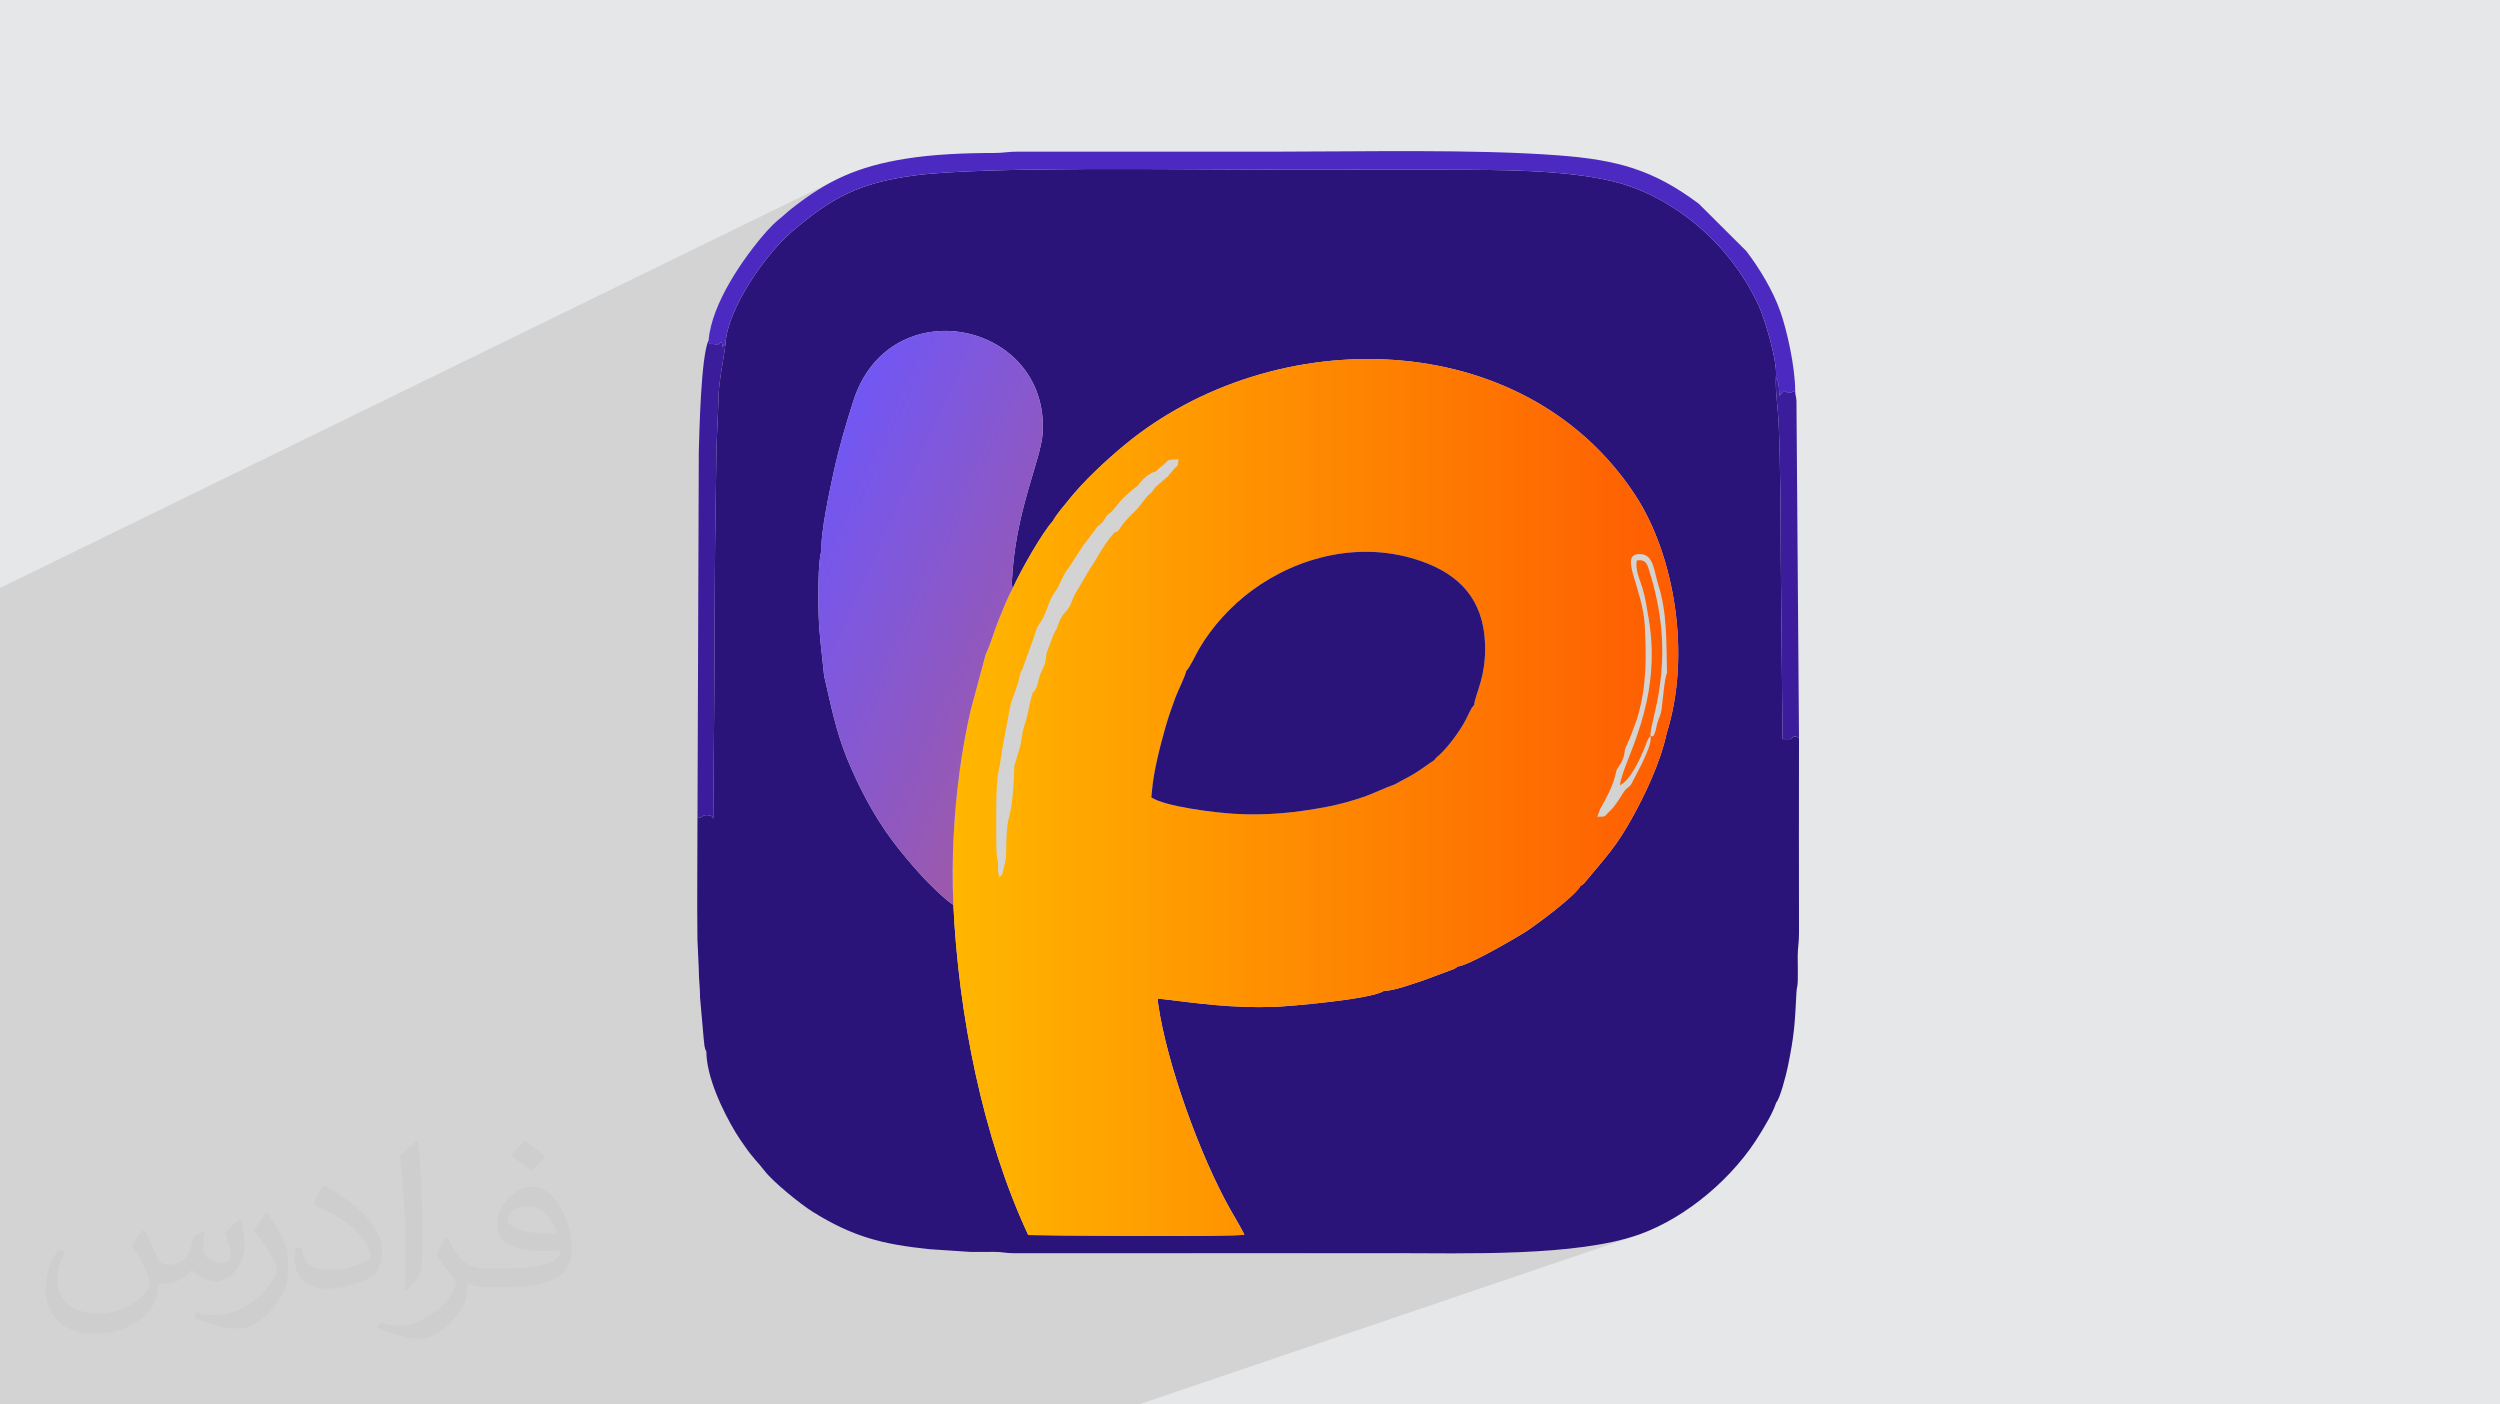
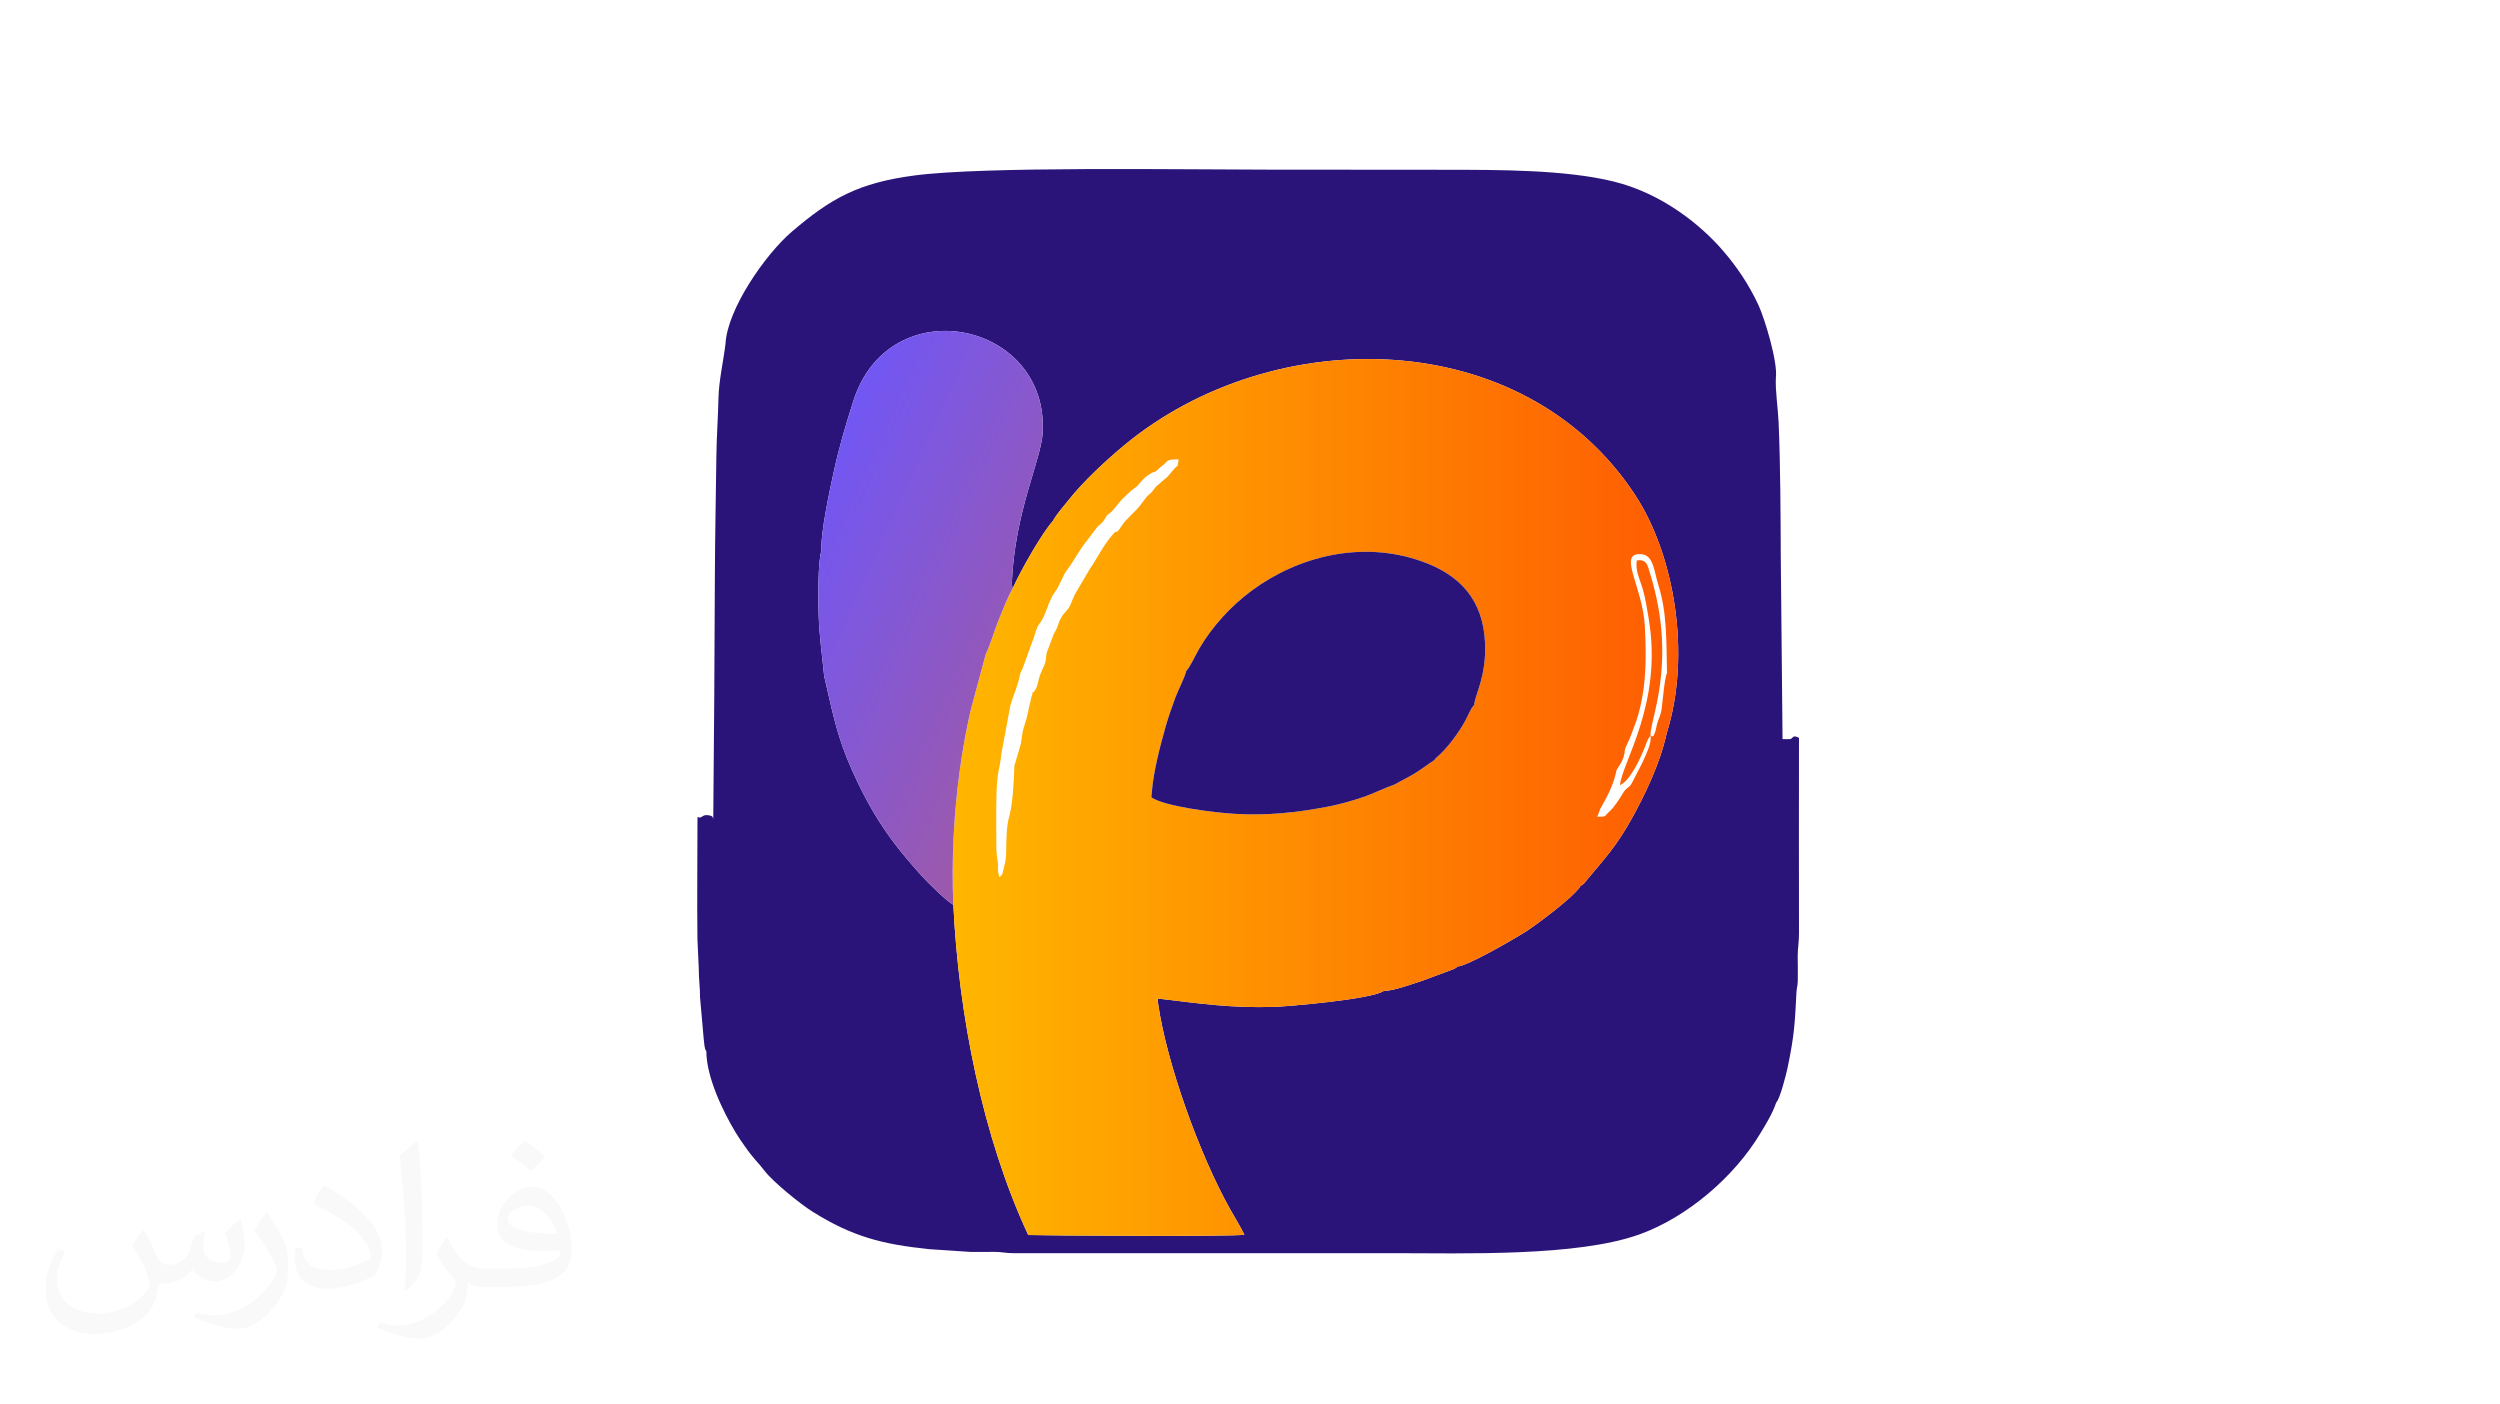
<svg xmlns="http://www.w3.org/2000/svg" xml:space="preserve" width="94.192mm" height="52.917mm" version="1.0" style="shape-rendering:geometricPrecision; text-rendering:geometricPrecision; image-rendering:optimizeQuality; fill-rule:evenodd; clip-rule:evenodd" viewBox="0 0 9419.12 5291.64">
  <defs>
    <style type="text/css">
   
    .fil3 {fill:#2B1479}
    .fil7 {fill:#3B1D9B}
    .fil5 {fill:#4C2AC2}
    .fil2 {fill:#373435;fill-opacity:0.031}
    .fil1 {fill:#2B2A29;fill-opacity:0.102}
    .fil0 {fill:#E6E7E8}
    .fil4 {fill:url(#id0)}
    .fil6 {fill:url(#id1)}
   
  </style>
    <linearGradient id="id0" gradientUnits="userSpaceOnUse" x1="3589.37" y1="3004.49" x2="6323.12" y2="3004.49">
      <stop offset="0" style="stop-opacity:1; stop-color:#FFB700" />
      <stop offset="1" style="stop-opacity:1; stop-color:#FE5C02" />
    </linearGradient>
    <linearGradient id="id1" gradientUnits="userSpaceOnUse" x1="2969.72" y1="2085.76" x2="4042.76" y2="2570.23">
      <stop offset="0" style="stop-opacity:1; stop-color:#7257F3" />
      <stop offset="1" style="stop-opacity:1; stop-color:#9F59A5" />
    </linearGradient>
  </defs>
  <g id="Layer_x0020_1">
-     <polygon class="fil0" points="-0,0 9419.12,0 9419.12,5291.64 -0,5291.64 " />
-     <polygon class="fil1" points="-0,4310.71 -0,4305.83 -0,4296 -0,4254.93 -0,4249.95 -0,4249.44 -0,4246.02 -0,4244.94 -0,4223.13 -0,4218.78 -0,4217.1 -0,4216.77 -0,4214.63 -0,4213.1 -0,4210.99 -0,4206.55 -0,4206 -0,4198.38 -0,4197.02 -0,4195.54 -0,4191.27 -0,4164.36 -0,4133.27 -0,4084.32 -0,4061.34 -0,4054.63 -0,4040.17 -0,4007.01 -0,4000.14 -0,3982.64 -0,3960.49 -0,3917.54 -0,3908.78 -0,3891.7 -0,3873.47 -0,3854.76 -0,3837.39 -0,3835.08 -0,3834.94 -0,3833.1 -0,3822.64 -0,3783.34 -0,3778.19 -0,3776.49 -0,3774.85 -0,3752.21 -0,3742.77 -0,3741.66 -0,3725.4 -0,3711.09 -0,3706.75 -0,3691.89 -0,3690.32 -0,3684.88 -0,3673.7 -0,3671.26 -0,3659.22 -0,3559.37 -0,3511.48 -0,3459.09 -0,3413.44 -0,3396.52 -0,3385.94 -0,3207.99 -0,3135.08 -0,2998.66 -0,2967.53 -0,2926.28 -0,2871.16 -0,2868.19 -0,2771.78 -0,2601.78 -0,2598.8 -0,2596.21 -0,2586.82 -0,2582.19 -0,2579 -0,2555.96 -0,2330.6 -0,2319.63 -0,2281.1 -0,2275.73 -0,2256.22 -0,2240.06 -0,2215.12 3153.96,675.09 3141.47,681.34 3129.07,687.84 3116.74,694.59 3104.47,701.59 3092.24,708.85 3080.05,716.37 3067.86,724.17 3055.67,732.23 3043.45,740.57 3031.2,749.2 3018.9,758.12 3006.53,767.34 2994.07,776.85 2981.51,786.67 2974.8,792.1 2968.59,797.31 2962.73,802.38 2957.04,807.39 2951.34,812.41 2945.46,817.52 2939.23,822.78 2932.48,828.28 2927.52,832.42 2922.03,837.33 2916.2,842.79 2910.24,848.58 2904.35,854.49 2898.73,860.3 2893.58,865.8 2889.1,870.77 2880.54,880.6 2880.24,880.95 3190.7,730.03 3204.09,723.84 3217.7,717.94 3231.54,712.31 3245.66,706.95 3260.07,701.85 3274.8,697 3289.89,692.41 3305.36,688.05 3321.24,683.92 3337.55,680.02 3354.33,676.34 3371.6,672.87 3389.39,669.6 3407.73,666.53 3426.64,663.64 3446.16,660.94 3472.23,657.83 3501.02,654.98 3532.35,652.39 3566.06,650.04 3601.97,647.93 3639.92,646.05 3679.72,644.37 3721.2,642.9 3764.2,641.61 3808.53,640.51 3854.04,639.57 3900.54,638.8 3947.87,638.16 3995.84,637.66 4044.3,637.29 4093.06,637.02 4141.96,636.86 4190.82,636.79 4239.47,636.8 4287.74,636.88 4335.45,637.01 4382.44,637.19 4428.53,637.41 4473.55,637.65 4517.32,637.9 4559.69,638.15 4600.46,638.4 4639.47,638.62 4676.55,638.81 4711.53,638.96 4744.23,639.06 4774.48,639.09 4795.5,639.09 4816.52,639.09 4837.54,639.09 4858.56,639.09 4879.57,639.09 4900.59,639.09 4921.61,639.1 4942.63,639.1 4963.65,639.11 4984.67,639.12 5005.69,639.13 5026.71,639.14 5047.73,639.15 5068.75,639.17 5089.76,639.18 5110.78,639.2 5131.8,639.22 5152.82,639.24 5173.84,639.26 5194.86,639.28 5215.88,639.3 5236.9,639.32 5257.92,639.35 5278.93,639.37 5299.95,639.4 5320.97,639.42 5341.99,639.45 5363.01,639.48 5384.03,639.51 5405.04,639.54 5426.06,639.58 5447.08,639.61 5465.93,639.64 5485.05,639.67 5504.42,639.7 5524.02,639.76 5543.82,639.84 5563.81,639.96 5583.96,640.12 5604.26,640.33 5624.68,640.61 5645.2,640.95 5665.8,641.38 5686.46,641.89 5707.16,642.49 5727.87,643.21 5748.58,644.03 5769.27,644.98 5789.9,646.05 5810.47,647.27 5830.94,648.64 5851.31,650.16 5871.55,651.84 5891.62,653.7 5911.52,655.75 5931.24,657.98 5950.73,660.42 5969.99,663.06 5988.99,665.92 6007.7,669 6026.12,672.32 6044.21,675.89 6061.96,679.7 6079.35,683.78 6096.03,688.1 6112.52,692.82 6128.82,697.94 6144.91,703.44 6160.79,709.29 6176.47,715.49 6191.92,722.03 6207.16,728.87 6222.17,736.02 6236.94,743.44 6251.49,751.14 6265.78,759.08 6279.84,767.26 6293.64,775.66 6307.18,784.26 6320.47,793.05 6333.48,802.02 6346.23,811.14 6358.7,820.4 6370.89,829.79 6382.79,839.29 6394.4,848.88 6405.71,858.55 6416.73,868.29 6427.44,878.07 6437.83,887.88 6447.91,897.7 6457.67,907.53 6467.1,917.34 6476.21,927.12 6484.97,936.85 6493.4,946.52 6502.37,957.13 6511.32,968.02 6520.23,979.19 6529.09,990.64 6537.88,1002.39 6546.59,1014.43 6555.21,1026.77 6563.72,1039.41 6572.12,1052.37 6580.38,1065.65 6588.5,1079.25 6596.47,1093.17 6604.26,1107.43 6611.87,1122.03 6619.29,1136.98 6626.49,1152.27 6630.8,1162.27 6635.67,1174.7 6640.98,1189.24 6646.6,1205.57 6652.39,1223.36 6658.24,1242.29 6664,1262.04 6669.55,1282.28 6674.76,1302.69 6679.5,1322.94 6683.65,1342.71 6687.06,1361.68 6689.62,1379.53 6691.19,1395.93 6691.64,1410.55 6690.84,1423.08 6695.25,1429.75 6698.42,1437.33 6700.57,1445.65 6701.94,1454.51 6702.73,1463.73 6703.19,1473.15 6703.44,1480.05 6720.62,1472.83 6727.4,1475 6731.84,1477.15 6734.89,1478.98 6737.55,1480.18 6740.78,1480.46 6745.55,1479.51 6752.85,1477.03 6763.65,1472.73 6693.87,1502.01 6694.24,1506.34 6695.27,1517.65 6696.31,1528.93 6697.35,1540.13 6698.34,1551.16 6699.26,1561.97 6700.07,1572.49 6700.74,1582.65 6701.23,1592.38 6701.86,1608.21 6702.46,1624.05 6703.02,1639.91 6703.55,1655.79 6704.04,1671.68 6704.5,1687.59 6704.93,1703.5 6705.33,1719.43 6705.7,1735.37 6706.04,1751.32 6706.36,1767.28 6706.65,1783.25 6706.92,1799.22 6707.17,1815.2 6707.39,1831.18 6707.6,1847.17 6707.79,1863.16 6707.96,1879.15 6708.12,1895.14 6708.26,1911.13 6708.39,1927.12 6708.51,1943.11 6708.62,1959.09 6708.72,1975.07 6708.81,1991.05 6708.9,2007.01 6708.98,2022.97 6709.05,2038.93 6709.13,2054.87 6709.2,2070.8 6709.28,2086.72 6709.35,2102.63 6715.98,2784.82 6733.65,2784.8 6759.29,2774.93 6763.74,2774.64 6769.8,2776.17 6777.96,2780.07 6188.71,3006.56 6185.23,3013.57 6180.46,3023.03 6175.68,3032.35 6170.93,3041.5 6166.19,3050.49 6161.48,3059.31 6156.81,3067.94 6152.18,3076.37 6147.61,3084.61 6136.98,3103.3 6126.71,3120.7 6116.73,3136.95 6106.96,3152.21 6097.35,3166.61 6087.82,3180.3 6078.32,3193.44 6068.76,3206.16 6059.09,3218.62 6049.24,3230.96 6039.15,3243.33 6028.73,3255.87 6017.93,3268.74 6006.69,3282.08 5994.93,3296.03 5982.58,3310.75 5978.47,3315.78 5974.96,3320.2 5971.83,3324.07 5968.89,3327.47 5965.91,3330.46 5962.7,3333.11 5959.04,3335.48 5954.73,3337.66 5949.58,3345.71 5941.62,3355.29 5931.23,3366.16 5918.78,3378.06 5904.65,3390.75 5889.21,3403.99 5872.84,3417.53 5855.9,3431.12 5838.78,3444.51 5821.84,3457.47 5805.48,3469.74 5790.05,3481.08 5775.93,3491.25 5763.51,3499.99 5753.15,3507.06 5745.23,3512.22 5737.16,3517.19 5726.04,3523.89 5712.3,3532.04 5696.37,3541.35 5678.67,3551.55 5659.65,3562.35 5639.71,3573.47 5619.3,3584.64 5598.85,3595.55 5578.77,3605.95 5559.5,3615.53 5541.46,3624.03 5525.09,3631.16 5510.81,3636.63 5487.69,3645.28 5486.37,3646 5483.41,3647.64 5478.23,3650.58 4424.85,4044.6 4425.36,4046.31 4433.35,4072.29 4441.65,4098.39 4450.25,4124.58 4459.12,4150.8 4468.26,4177.01 4477.63,4203.16 4487.23,4229.2 4497.03,4255.09 4507.02,4280.77 4517.18,4306.21 4527.48,4331.35 4537.92,4356.14 4548.47,4380.55 4559.11,4404.51 4569.82,4427.99 4580.6,4450.94 4591.41,4473.31 4602.24,4495.05 4613.07,4516.11 4623.89,4536.46 4634.67,4556.03 4641.45,4567.96 4648.47,4580.08 4655.59,4592.3 4662.7,4604.54 4669.66,4616.72 4676.35,4628.75 4682.65,4640.54 4688.43,4652.02 4492.11,4721.52 5246.73,4721.46 5272.3,4721.5 5298.74,4721.6 5325.99,4721.73 5353.98,4721.89 5382.64,4722.05 5411.92,4722.18 5441.75,4722.28 5472.07,4722.31 5502.8,4722.25 5533.89,4722.09 5565.28,4721.81 5596.89,4721.38 5628.66,4720.79 5660.53,4720.01 5692.43,4719.02 5724.3,4717.81 5756.08,4716.34 5787.7,4714.61 5819.1,4712.58 5850.2,4710.25 5880.95,4707.58 5911.28,4704.57 5941.14,4701.18 5970.45,4697.4 5999.14,4693.2 6027.17,4688.57 6054.45,4683.49 6080.93,4677.93 6106.54,4671.87 6131.22,4665.3 6154.91,4658.19 6177.53,4650.52 4290.06,5291.64 3601.32,5291.64 2881.6,5291.64 2575.72,5291.64 2240.87,5291.64 2155.12,5291.64 2111.96,5291.64 2073.74,5291.64 1897.17,5291.64 1116.84,5291.64 1091.08,5291.64 1090.75,5291.64 1086.95,5291.64 1080.3,5291.64 1056.57,5291.64 1052.66,5291.64 1001.63,5291.64 830.96,5291.64 782.09,5291.64 744.92,5291.64 566.58,5291.64 415.64,5291.64 380.14,5291.64 366.03,5291.64 273.02,5291.64 272.94,5291.64 250.28,5291.64 243.67,5291.64 226.39,5291.64 226.23,5291.64 217.25,5291.64 202.72,5291.64 138.52,5291.64 118.02,5291.64 95.01,5291.64 67.7,5291.64 -0,5291.64 -0,5273.89 -0,5233.97 -0,5213.8 -0,5213.01 -0,5205.47 -0,5204.6 -0,5202.32 -0,5202.04 -0,5201.7 -0,5194.28 -0,5170.86 -0,5128.45 -0,5036.5 -0,5035.47 -0,5035.04 -0,5025.24 -0,5024.42 -0,5015.8 -0,5007.81 -0,5002.55 -0,4997.24 -0,4970.76 -0,4921.36 -0,4882.82 -0,4852.51 -0,4820.43 -0,4820.37 -0,4808.37 -0,4794.47 -0,4750.24 -0,4737.15 -0,4717.69 -0,4705.01 -0,4698.61 -0,4693.55 -0,4633.77 -0,4632.2 -0,4618.92 -0,4614.99 -0,4614.13 -0,4547.85 -0,4468.75 -0,4427.25 -0,4409.8 -0,4405.96 -0,4387.34 -0,4353.48 -0,4331.16 " />
    <path class="fil2" d="M542.26 4634.68c17.98,27.25 29.64,53.44 41.02,82.55 8.46,16.94 12.95,48.16 52.65,48.16 11.63,0 28.32,-3.43 43.13,-11.63 16.66,-8.74 29.36,-21.97 35.99,-42.06l15.87 -53.44 38.63 -19.05 2.64 2.64c-5.28,20.12 -6.6,39.42 -6.6,54.51 0,44.7 38.63,61.65 69.32,61.65 17.98,0 34.14,-8.74 34.14,-25.15 0,-21.16 -8.99,-57.15 -20.65,-89.43 17.98,-17.98 35.99,-35.99 56.62,-50.55l3.17 1.6c8.99,38.1 14.02,75.67 14.02,100.81 0,24.61 -10.85,51.87 -19.84,69.6 -18.52,34.92 -51.33,62.71 -91.01,62.71 -30.15,0 -63.75,-15.09 -86.79,-43.13l-1.32 0c-21.69,27 -55.3,51.33 -109.02,51.33l-16.66 0c-2.64,35.46 -10.31,60.58 -21.97,83.08 -32,62.43 -127,106.63 -216.43,106.63 -124.36,0 -186.79,-71.7 -186.79,-167.21 0,-59 19.3,-113.77 48.95,-152.65l24.33 10.06c-18.52,35.46 -30.96,68.78 -30.96,101.6 0,89.43 72.77,132.03 156.64,132.03 77.8,0 174.09,-49.48 191.57,-106.88 -6.6,-62.71 -30.15,-92.07 -66.14,-149.22 10.85,-19.05 24.87,-38.1 42.34,-58.47l3.17 0 0 0 0 0 -0.02 -0.09zm1434.29 -336.55c26.19,16.41 51.87,35.71 76.99,57.94 -14.02,19.84 -31.5,37.85 -53.19,53.72 -25.15,-20.37 -50.27,-37.85 -75.95,-56.36 17.45,-19.58 34.67,-38.35 52.12,-55.3l0 0 0 0 0 0 0 0 0 0 0.03 0zm13.49 244.48c-42.34,0 -76.99,27.79 -76.99,48.41 0,44.2 84.66,57.94 186,57.4 -12.7,-51.87 -57.15,-105.84 -109.02,-105.84l0.01 0.03zm-95 236.55c55.04,0 103.2,-1.6 139.95,-10.85 41.02,-10.31 75.67,-30.96 75.67,-45.24 0,-3.71 0,-8.2 -1.32,-11.91 -23.01,2.11 -49.48,2.11 -72.49,2.11 -74.6,0 -131.75,-16.94 -154.25,-58.75 -5.56,-11.63 -9.52,-24.61 -9.52,-39.42 0,-40.49 17.45,-79.91 48.16,-107.16 25.65,-22.48 53.97,-36.5 82.8,-36.5 52.12,0 93.65,41.81 122.76,107.7 15.87,35.99 26.72,77.52 26.72,129.92 0,34.92 -9.52,64.29 -31.22,85.98 -40.49,39.17 -115.09,53.97 -229.39,53.97l-51.87 0 0 0 -13.49 0c-28.32,0 -48.69,-5.03 -64.82,-17.45l-2.64 0c0.79,6.6 1.32,12.95 1.32,19.05 0,25.65 -8.46,58.47 -25.65,84.66 -50.8,75.41 -105.84,108.2 -153.47,108.2 -48.16,0 -107.16,-18.52 -160.35,-42.6l9.52 -18.52c17.2,7.14 41.02,11.91 73.81,11.91 85.98,0 198.96,-82.55 212.98,-163.25 -3.17,-6.6 -8.99,-15.34 -17.2,-24.61 -25.15,-29.9 -41.02,-54.76 -55.83,-80.95 12.7,-25.15 24.33,-45.24 35.18,-63.5l4.5 -0.53c36.78,74.88 70.1,117.73 144.45,117.73l11.63 0 0 0 53.97 0 0 0 0 0 0 0 0 0 0 0 0.09 0.01zm-372.54 79.12c6.35,-34.39 6.88,-73.02 6.88,-109.02l0 -53.44c0,-99.75 -12.7,-244.73 -23.01,-339.19 17.98,-19.3 43.13,-42.06 62.97,-57.4l5.82 1.6c13.49,118.8 16.66,256.39 16.66,383.64 0,33.35 -1.32,65.89 -4.5,89.69 -1.85,30.15 -19.3,52.91 -56.62,87.83l-8.2 -3.71zm-383.38 -157.43c1.85,46.84 24.87,83.62 105.31,83.62 50.01,0 92.33,-12.95 139.17,-35.18 8.46,-3.71 12.95,-8.74 12.95,-12.95 0,-29.36 -22.48,-68.25 -60.32,-103.71 -36.78,-33.35 -85.47,-62.71 -130.96,-82.3 -15.62,-6.6 -20.65,-13.49 -20.65,-20.12 0,-13.49 17.98,-41.81 32.82,-62.18l5.03 -0.53c52.12,27.25 110.34,67.74 153.47,112.7 39.17,41.53 63.5,83.62 63.5,129.39 0,33.86 -10.31,65.61 -27,95.25 -57.15,28.83 -118.01,50.8 -178.33,50.8 -73.28,0 -123.29,-34.39 -123.29,-115.09 0,-8.74 0,-22.22 3.17,-39.7l25.15 0 0 0 0 0 0 0 0 0 0 0 -0.02 0zm-132.57 -133.1l45.52 73.56c16.66,27.25 32.28,56.9 32.28,103.71l0 59.79c0,48.41 -30.96,100.28 -80.95,151.61 -39.17,34.67 -73.81,49.48 -105.84,49.48 -47.62,0 -102.13,-14.81 -165.1,-41.81l7.14 -18.52c19.84,5.28 42.85,9.78 71.17,9.78 90.5,-0.53 183.08,-66.67 225.42,-147.37 5.03,-9.27 6.88,-17.98 6.88,-24.08 0,-9.27 -5.03,-19.58 -8.99,-28.83 -23.01,-43.38 -48.69,-83.08 -76.99,-119.86 14.81,-23.29 29.64,-45.77 45.77,-68l3.71 0.53 0 0 0 0 0 0 0 0 0 0 -0.02 0.01z" />
    <g id="_2057648830704">
      <path class="fil3" d="M2733.36 1295.69c-7.25,61.94 -25.06,138.75 -26.4,203.71 -1.46,70.5 -7.02,146.57 -7.85,216.76 -1.8,152.87 -5.25,304.62 -5.76,458.02 -1,303.11 -3.08,608.54 -6.03,908.93 -9.01,-1.56 1.41,0.96 -1.83,-3.74 -0.34,-0.48 -1.57,-2.59 -2.1,-3.08l-4.92 -2.75c-36.48,-10.16 -29.76,13.19 -50.58,4.8 0,153.03 -2.07,307.46 -0.19,460.31l4.96 109.52c-0.01,42.61 5.18,72.89 4.82,109.67l13.97 157.77c2.08,15.2 2.27,36.85 9.84,45.05 0,95.32 60.09,222.78 110.61,306.74 12.77,21.22 20.63,31.5 34.41,51.46 32.1,46.5 49.27,59.64 74.41,92.55 32.37,42.39 136.16,125.96 180.33,153.58 150.27,93.98 262.27,123.07 440.52,141.45l156.5 10.45c28.5,0.35 57.61,-0.18 86.17,-0.3 32.52,-0.13 43.57,5.13 76.1,4.99l1426.39 -0.11c267.86,0 695.4,13.9 930.81,-70.94 178.59,-64.36 356.35,-216.01 454.62,-380.16 22.22,-37.11 45.92,-74.36 59.95,-116.53 13.79,-12.31 37.6,-105.56 43.33,-133.19 25.44,-122.67 26.8,-164.76 32.97,-281.86 1.1,-20.95 4.26,-19.93 4.95,-42.76 0.88,-29.5 -0.15,-61.17 -0.27,-90.9 -0.14,-34.44 5.03,-52.7 4.89,-90.51 -0.9,-244.78 -0.01,-489.75 -0.01,-734.55 -24.97,-14.03 -22.53,2.96 -33.39,4.71l-28.59 0.04 -6.63 -682.19c-0.81,-169.62 -1.15,-341.53 -8.12,-510.25 -2.1,-50.64 -13.07,-122.37 -10.39,-169.3 7.8,-60.65 -43.12,-224.55 -64.35,-270.82 -37.84,-82.51 -85.18,-149.86 -133.09,-205.75 -88.04,-102.74 -235.1,-218.92 -414.05,-262.74 -183.42,-44.9 -432.74,-43.85 -632.28,-44.17 -224.19,-0.36 -448.4,-0.56 -672.6,-0.52 -309.01,0.05 -1065.33,-12.84 -1328.32,21.85 -211.52,27.89 -315.17,85.49 -463.61,212.58 -97.5,83.47 -242.45,289.89 -249.19,422.18zm371.63 1250.53c-7.7,-79.94 -18.53,-151.45 -20.8,-233.71 -1.36,-49.43 -3.27,-200.71 11.19,-238.65 -4.93,-63.64 31.63,-230.43 46.19,-297.63 19.64,-90.61 46.07,-178.96 73.3,-264.79 134.98,-425.61 736.99,-302.66 713.69,118.95 -5.66,102.32 -105.92,298.81 -116.39,567.83l2.73 19.87c30.02,-67.85 112.65,-212.34 151.17,-254 16.08,-28.65 41.06,-56.15 60.17,-80.24 55.37,-69.78 139.48,-148.2 209.1,-205.92 560.6,-464.74 1503.65,-456.36 1925.73,187.71 146.53,223.61 212.48,598.59 118.07,898.41 -23.93,111.21 -83.08,233.81 -131.52,320.55 -57.74,103.4 -97.51,145.35 -165.03,226.14 -11.94,14.29 -15.29,21.32 -27.85,26.91 -19.3,38.43 -174.44,152.6 -209.51,174.56 -34.17,21.4 -216.64,128.64 -254.98,129.28 -7.42,7.39 5.3,-0.86 -12.02,9.09l-118.29 44.11c-33.8,10.7 -113.31,40.18 -145.69,38.37 -46.05,32.77 -370.55,59.15 -411.15,60.43 -167.05,5.3 -284.97,-12.99 -441.62,-31.49l2.03 20.64c32.53,224.98 156.41,568.88 271.16,773.39 17.66,31.48 39.16,65.89 53.76,95.99 -37.24,7.64 -779.43,2.96 -814.35,1.11 -171.81,-368.23 -262.82,-831.93 -282.15,-1243.97 -29.96,-17.33 -100.35,-87.68 -124.03,-114.43 -37.31,-42.15 -71.39,-80.88 -108.03,-130.53 -66.45,-90.05 -120.03,-189.43 -169.14,-307.95 -42.26,-106.07 -58.62,-193.11 -85.75,-310.02z" />
      <path class="fil4" d="M3764.02 3303.9c-1.5,-17.24 -4.11,-12.83 -4.24,-31.86 -0.1,-16.12 2.35,-6.32 -0.53,-25.07 -3.84,-24.85 -5.37,-35.46 -5.47,-66.26 -0.14,-47.73 -0.54,-95.39 -0.21,-143.12 1,-147.34 14.09,-134.02 18.76,-195.42l33.81 -181.41c10.58,-40.4 27.11,-71.65 34.44,-108.4 1.76,-8.84 4.21,-19.03 9.37,-27.97 0.31,-0.54 1.14,-1.65 1.46,-2.14l43.61 -120.27c6.2,-17.68 10.05,-37.56 20.9,-51.44 27.31,-34.93 31.69,-84.53 59.68,-121.46 17.57,-23.19 26.16,-57.25 45.23,-82.34 25.36,-33.37 46.67,-76.28 73.54,-108.7l38.97 -51.6c0.69,-0.78 1.62,-1.82 2.34,-2.58l17.64 -15.87c11.02,-12.18 10.03,-19.57 22.24,-30.48l8.32 -6.35c0.75,-0.61 1.9,-1.42 2.63,-2.04l15.3 -16.97c24.24,-31.83 32.06,-37.69 60.79,-63.86l21.91 -16.67c4.51,-3.97 9.09,-11.22 15.01,-17.74 6.35,-6.99 12.37,-12.77 19.1,-19.08l21.7 -13.91c21.4,-8.62 6.51,2.06 23.03,-12.89 3.2,-2.9 5.82,-5.72 10.71,-9.18 32.25,-22.84 12.23,-27.58 66.48,-28.25 -4.02,34.86 -2.44,18.89 -18.69,38.23 -7.93,9.46 -13.13,15.81 -21.43,25.79l-44.02 37.89c-0.68,0.69 -1.76,1.64 -2.41,2.33l-11.99 16.04c-17.21,20.41 -9.48,3.18 -38.34,42.62 -0.6,0.82 -1.44,1.93 -2.04,2.76 -0.6,0.83 -1.38,1.99 -1.99,2.82 -22.23,30.62 -53.37,51.2 -74.28,83.07 -24.92,37.99 -12.98,10.67 -28.1,26.39 -0.67,0.69 -2.86,3.32 -3.66,4.22 -30.91,34.74 -52.26,75.3 -76.23,114.19 -5.44,8.82 -6.23,8.75 -9.88,14.22l-58.11 98.87c-5.91,12.71 -9.29,21.11 -14.38,33.78 -10.86,27.11 -22.48,28.63 -36.92,53.37 -5.49,9.39 -7.95,15.9 -12.33,29.21 -6.19,18.8 -8.37,17.36 -15.66,32.67l-24.87 65.91c-5,13.42 -2.91,23.35 -6.22,37.75 -4.52,19.72 -18.67,38.73 -25.01,65.61 -5.56,23.58 -7.08,34.15 -19.89,49.38 -5.29,6.29 -2.52,-13.6 -4.43,8.06 -3.71,4.28 -19.13,82.18 -23.29,95.71 -16.84,54.73 -10.31,28.7 -20.54,92.83l-23.99 80.65c-1.79,52.47 -5.15,141.22 -19.69,191.98 -11.08,38.65 -10.32,89.39 -11.37,137.36 -0.47,21.97 -2.93,34.28 -8.27,53.06 -4.36,15.34 -2.65,31.64 -18.49,36.56zm2454.87 -529.56c-9.56,5.47 0.7,-4.47 -7.32,6.99 -1.5,2.14 -5.3,10.25 -6.19,12.44 -4.44,10.91 -7.01,19.01 -10.94,28.53 -15.18,36.78 -52.54,118.95 -90.9,136.01 7.02,-85.05 163.28,-310.03 107.69,-630.28 -6.59,-37.96 -11.62,-74.6 -22.47,-110.81 -10.03,-33.51 -28.37,-67.73 -21.88,-105.72 38.4,-5.44 40.52,18.56 50.6,51.27 105.37,342.07 -6.84,559.72 1.41,611.57 4.22,27.35 -20.01,73.8 -30.52,98.34l-42.26 81.81c-11.75,15.8 -16.92,11.32 -29.78,31.59 -16.33,25.73 -32.84,53.61 -52.89,71.65 -20.03,18.03 -8.98,19.57 -45.47,19.64l11.29 -29.78c21.89,-38.44 45.2,-81.7 56.57,-125.68 6.5,-25.16 1.07,-14.98 14.97,-37.05 0.55,-0.87 1.33,-2.03 1.87,-2.9 0.75,-1.21 2.88,-4.73 3.59,-5.98 5.32,-9.31 0.83,0.68 6.52,-12.71 5.15,-12.12 7.7,-21.83 9,-35.84 1.43,-13.12 16.49,-36.44 25.66,-63.63 7.8,-23.11 16.96,-43.53 23.72,-67 32.46,-112.75 31.96,-219.23 26.01,-336.78 -7.59,-150.1 -103.71,-276.24 -15.64,-272.37 49.35,2.17 50.39,65.76 66.2,115.33 32.92,103.26 30.3,206.56 32.97,333.04 -9.03,16.09 -16,103.38 -20.01,133.31 -3.78,28.28 -10.99,35 -17.33,57.9 -2.15,7.76 -4.44,23.61 -7.4,31.1 -8.71,22.04 -5.91,13.68 -17.07,16.01zm-1004.65 958.73c32.38,1.81 111.89,-27.67 145.69,-38.37l118.29 -44.11c17.32,-9.95 4.6,-1.7 12.02,-9.09 38.34,-0.64 220.81,-107.88 254.98,-129.28 35.07,-21.96 190.21,-136.13 209.51,-174.56 12.56,-5.59 15.91,-12.62 27.85,-26.91 67.52,-80.79 107.29,-122.74 165.03,-226.14 48.44,-86.74 107.59,-209.34 131.52,-320.55 94.41,-299.82 28.46,-674.8 -118.07,-898.41 -422.08,-644.07 -1365.13,-652.45 -1925.73,-187.71 -69.62,57.72 -153.73,136.14 -209.1,205.92 -19.11,24.09 -44.09,51.59 -60.17,80.24 -38.52,41.66 -121.15,186.15 -151.17,254 -18.47,31.92 -38.69,83.97 -53.66,121.03 -15.03,37.19 -31.42,94.35 -47.47,126.06l-57.21 213.18c-16.6,72.98 -30.36,149.52 -40.78,226.02 -21.98,161.44 -31.36,337.62 -23.84,504.77 19.33,412.05 110.34,875.75 282.15,1243.97 34.92,1.85 777.11,6.53 814.35,-1.11 -14.6,-30.1 -36.1,-64.51 -53.76,-95.99 -114.75,-204.51 -238.63,-548.41 -271.16,-773.39l-2.03 -20.64c156.65,18.5 274.57,36.79 441.62,31.49 40.6,-1.28 365.1,-27.66 411.15,-60.43zm42.1 -778.24c-40.69,13.99 -80.09,34.87 -124.14,49.52 -39.67,13.19 -87.25,27.02 -130.3,34.99 -119.19,22.61 -226.84,34.14 -351.5,26.83 -74.48,-4.37 -263.18,-27.75 -312.7,-62.04l2.46 -24.15c6.09,-75.21 31.28,-170.45 50.85,-239.93 10.89,-38.7 24.1,-75.64 36.95,-110.82 9.49,-25.97 38.2,-82.07 41.07,-100.71 15.35,-15.84 36.48,-63.03 49.65,-85.44 48.94,-83.28 119.95,-160.69 197.2,-217.76 175.31,-129.49 414.12,-189.92 638.85,-111.14 146.74,51.43 233.32,146.26 240.37,307.91 5.6,128.56 -38.28,194.97 -40.88,234.38 -12.34,10.75 -21.97,37.57 -33.44,58.92 -21.66,40.37 -63.09,97.11 -96.4,127.89 -4.91,4.55 -7.98,6.63 -12.46,11.2 -6.28,6.39 -4.91,4.9 -7.31,9.09 -25.57,16.25 -45.52,32.41 -72.69,49.33 -25.38,15.81 -50.17,26.7 -75.58,41.93z" />
      <path class="fil3" d="M4469.04 2528.52c-2.87,18.64 -31.58,74.74 -41.07,100.71 -12.85,35.18 -26.06,72.12 -36.95,110.82 -19.57,69.48 -44.76,164.72 -50.85,239.93l-2.46 24.15c49.52,34.29 238.22,57.67 312.7,62.04 124.66,7.31 232.31,-4.22 351.5,-26.83 43.05,-7.97 90.63,-21.8 130.3,-34.99 44.05,-14.65 83.45,-35.53 124.14,-49.52 25.41,-15.23 50.2,-26.12 75.58,-41.93 27.17,-16.92 47.12,-33.08 72.69,-49.33 2.4,-4.19 1.03,-2.7 7.31,-9.09 4.48,-4.57 7.55,-6.65 12.46,-11.2 33.31,-30.78 74.74,-87.52 96.4,-127.89 11.47,-21.35 21.1,-48.17 33.44,-58.92 2.6,-39.41 46.48,-105.82 40.88,-234.38 -7.05,-161.65 -93.63,-256.48 -240.37,-307.91 -224.73,-78.78 -463.54,-18.35 -638.85,111.14 -77.25,57.07 -148.26,134.48 -197.2,217.76 -13.17,22.41 -34.3,69.6 -49.65,85.44z" />
-       <path class="fil5" d="M2669.82 1282.15c6.03,23.85 -0.55,9.99 21.99,14.58 10.89,2.21 7.74,9.32 25.67,-8.76 3.83,7.21 3.86,7.42 4.77,19.07 0.89,-1.31 4.52,-5.06 5.17,-5.71l5.94 -5.64c6.74,-132.29 151.69,-338.71 249.19,-422.18 148.44,-127.09 252.09,-184.69 463.61,-212.58 263,-34.69 1019.32,-21.8 1328.32,-21.85 224.2,-0.04 448.41,0.16 672.6,0.52 199.54,0.32 448.86,-0.73 632.28,44.17 178.95,43.82 326.01,160 414.05,262.74 47.91,55.89 95.25,123.24 133.09,205.75 21.23,46.27 72.15,210.17 64.35,270.82 13.6,16.42 11.61,44.47 13.13,68.74l16.65 -18.99c22.09,5.56 8.71,14.08 43.03,-0.1 0,-90.1 -30.86,-227.35 -55.39,-297.38 -29,-82.74 -79.98,-165.17 -128.55,-229.21l-179.25 -178.52c-171.02,-127.96 -306.14,-165.32 -528.53,-182.24 -315.06,-23.96 -736.55,-13.99 -1059.3,-13.99l-977.91 -0.02c-36.24,-0.13 -54.01,4.91 -85.68,4.95 -118.31,0.16 -231.56,4.95 -336.18,21.59 -182.31,29.01 -296.8,82.36 -431.37,188.75 -18.74,14.82 -30.18,26.57 -49.03,41.61 -12.33,9.83 -32.51,30.14 -43.38,42.49 -90.45,102.71 -208.07,274.31 -219.28,411.39z" />
      <path class="fil6" d="M3812.16 2198.23c10.47,-269.02 110.73,-465.51 116.39,-567.83 23.3,-421.61 -578.71,-544.56 -713.69,-118.95 -27.23,85.83 -53.66,174.18 -73.3,264.79 -14.56,67.2 -51.12,233.99 -46.19,297.63 -14.46,37.94 -12.55,189.22 -11.19,238.65 2.27,82.26 13.1,153.77 20.8,233.71 27.13,116.91 43.49,203.95 85.75,310.02 49.11,118.52 102.69,217.9 169.14,307.95 36.64,49.65 70.72,88.38 108.03,130.53 23.68,26.75 94.07,97.1 124.03,114.43 -7.52,-167.15 1.86,-343.33 23.84,-504.77 10.42,-76.5 24.18,-153.04 40.78,-226.02l57.21 -213.18c16.05,-31.71 32.44,-88.87 47.47,-126.06 14.97,-37.06 35.19,-89.11 53.66,-121.03l-2.73 -19.87z" />
-       <path class="fil7" d="M2627.89 3078.34c20.82,8.39 14.1,-14.96 50.58,-4.8l4.92 2.75c0.53,0.49 1.76,2.6 2.1,3.08 3.24,4.7 -7.18,2.18 1.83,3.74 2.95,-300.39 5.03,-605.82 6.03,-908.93 0.51,-153.4 3.96,-305.15 5.76,-458.02 0.83,-70.19 6.39,-146.26 7.85,-216.76 1.34,-64.96 19.15,-141.77 26.4,-203.71l-5.94 5.64c-0.65,0.65 -4.28,4.4 -5.17,5.71 -0.91,-11.65 -0.94,-11.86 -4.77,-19.07 -17.93,18.08 -14.78,10.97 -25.67,8.76 -22.54,-4.59 -15.96,9.27 -21.99,-14.58 -29.09,58.08 -34.97,351.97 -37,419.93l-4.93 1376.25z" />
-       <path class="fil7" d="M6777.96 2780.07l-9.52 -1268.96c-1.09,-21.33 -4.33,-17.44 -4.79,-38.37 -34.32,14.18 -20.94,5.66 -43.03,0.1l-16.65 18.99c-1.52,-24.27 0.47,-52.32 -13.13,-68.74 -2.68,46.93 8.29,118.66 10.39,169.3 6.97,168.72 7.31,340.63 8.12,510.25l6.63 682.19 28.59 -0.04c10.86,-1.75 8.42,-18.74 33.39,-4.71z" />
    </g>
  </g>
</svg>